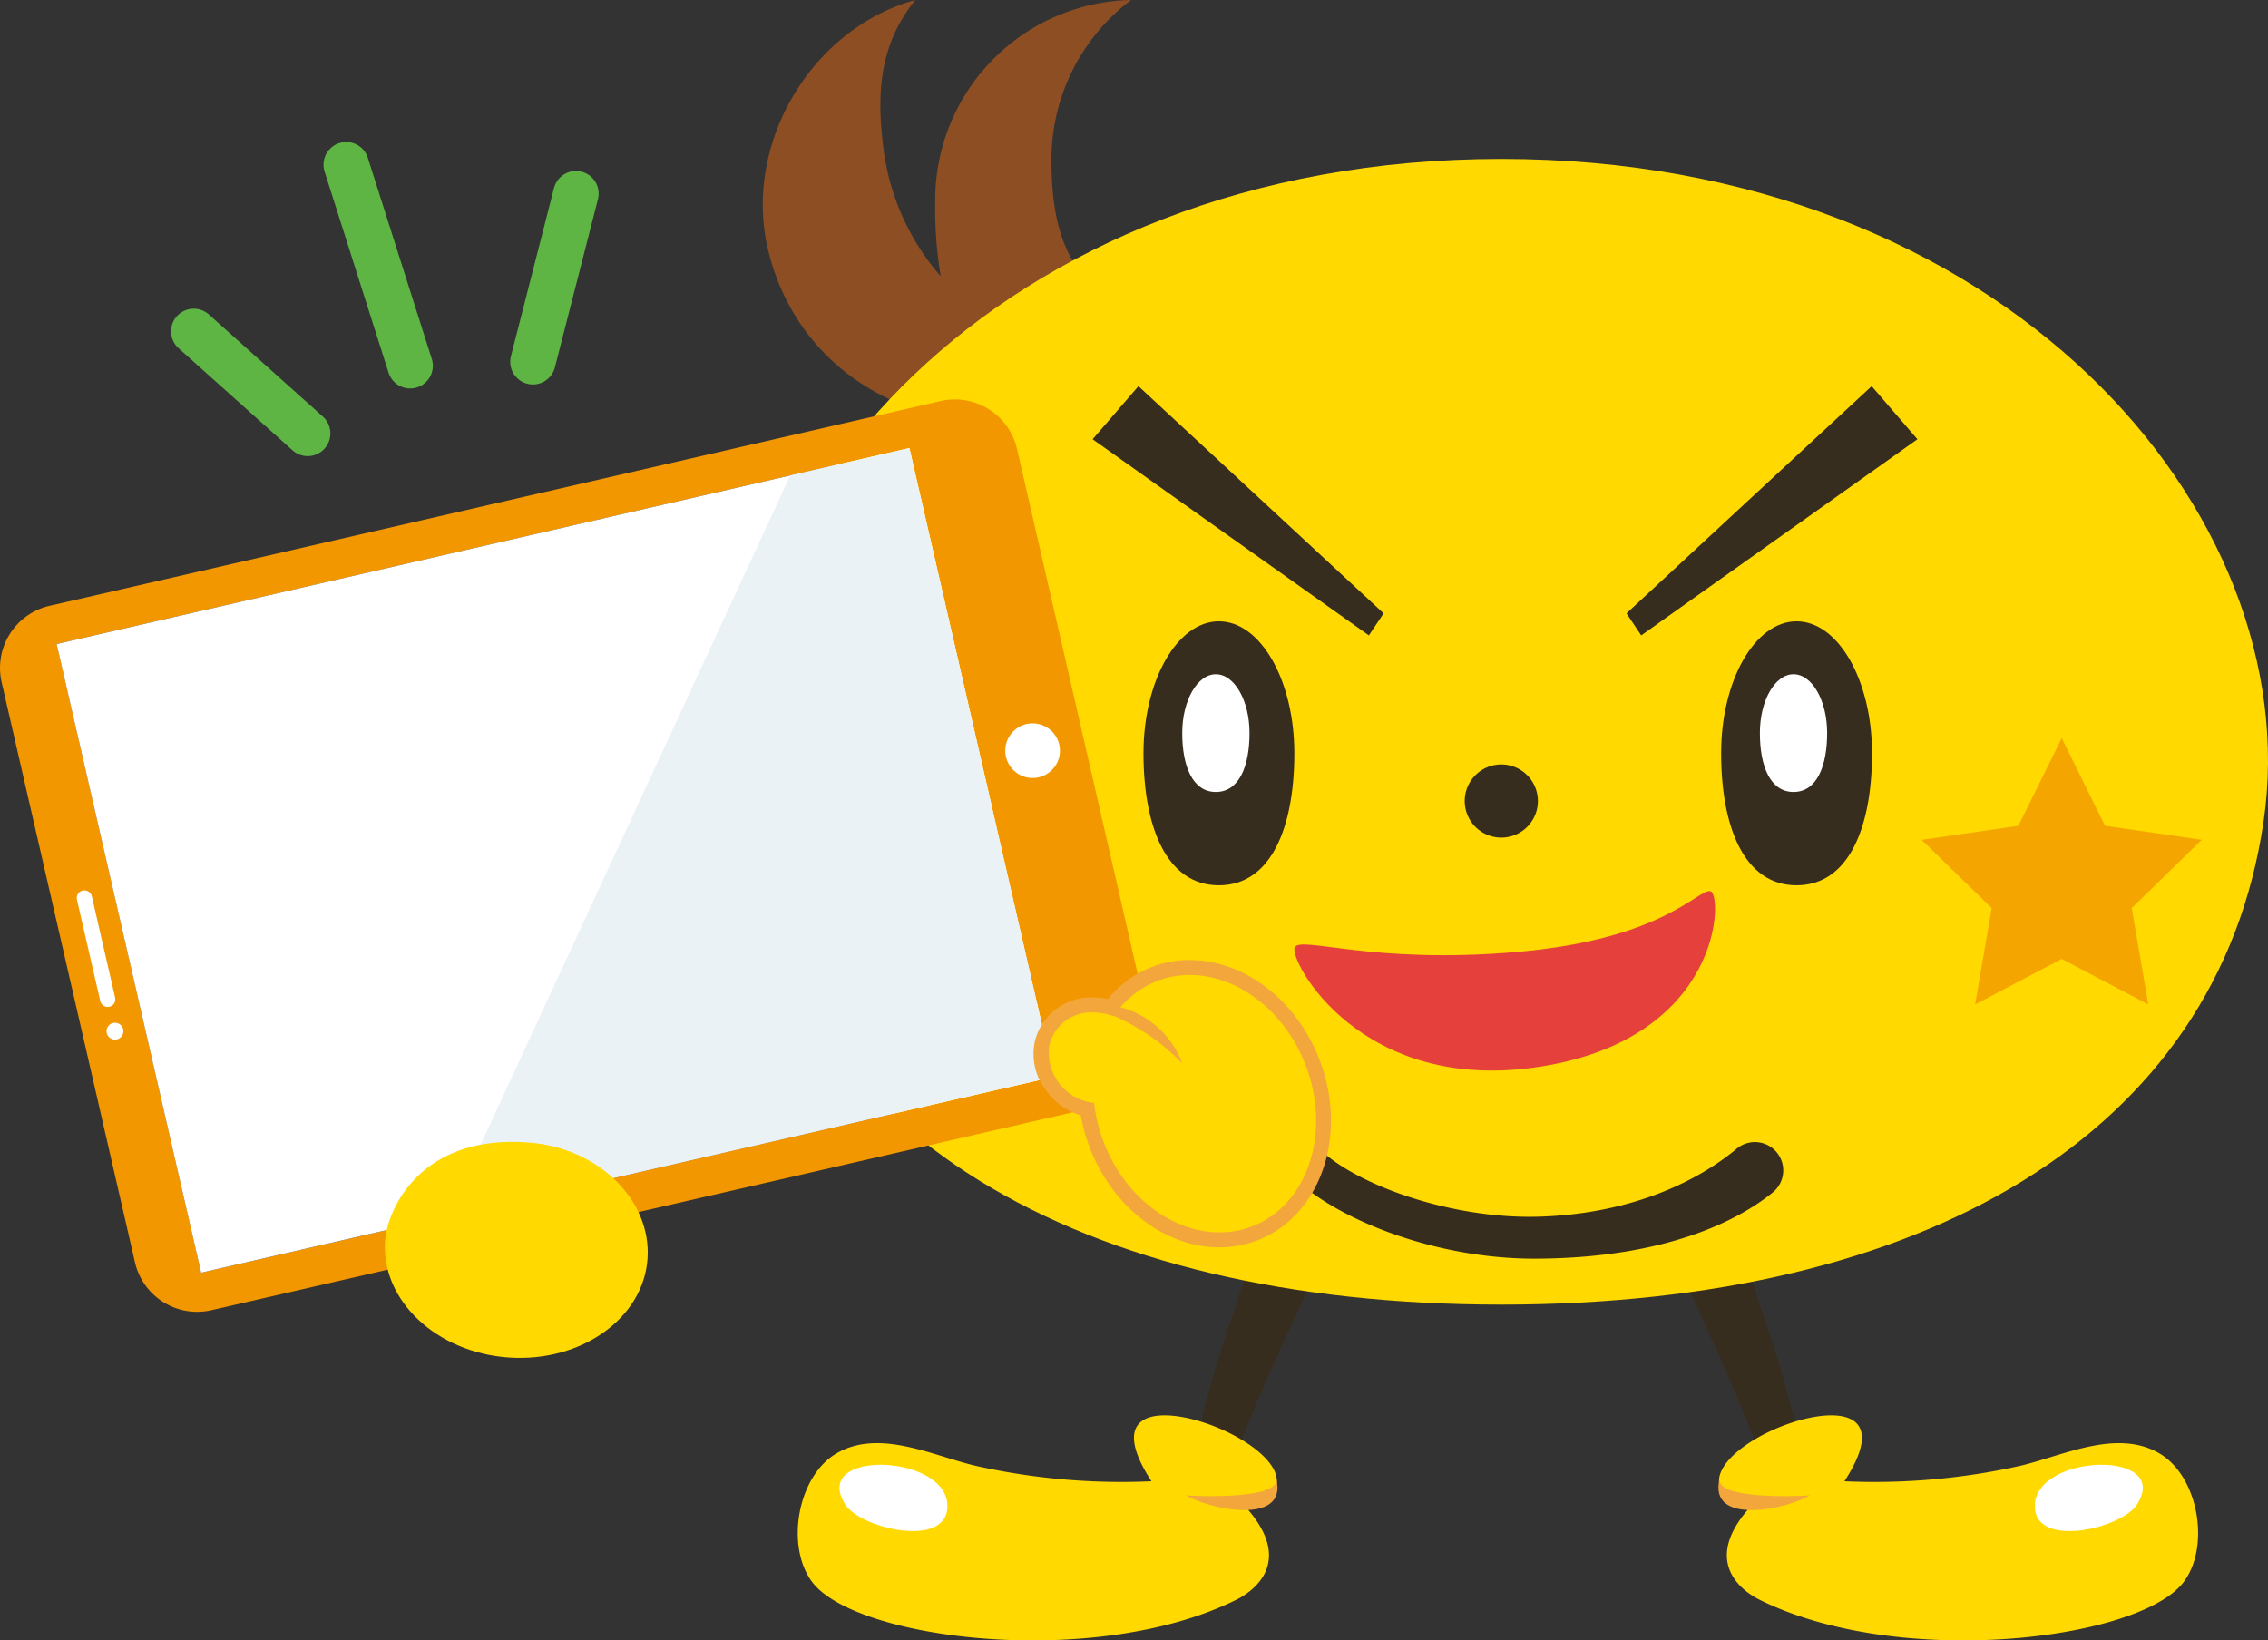
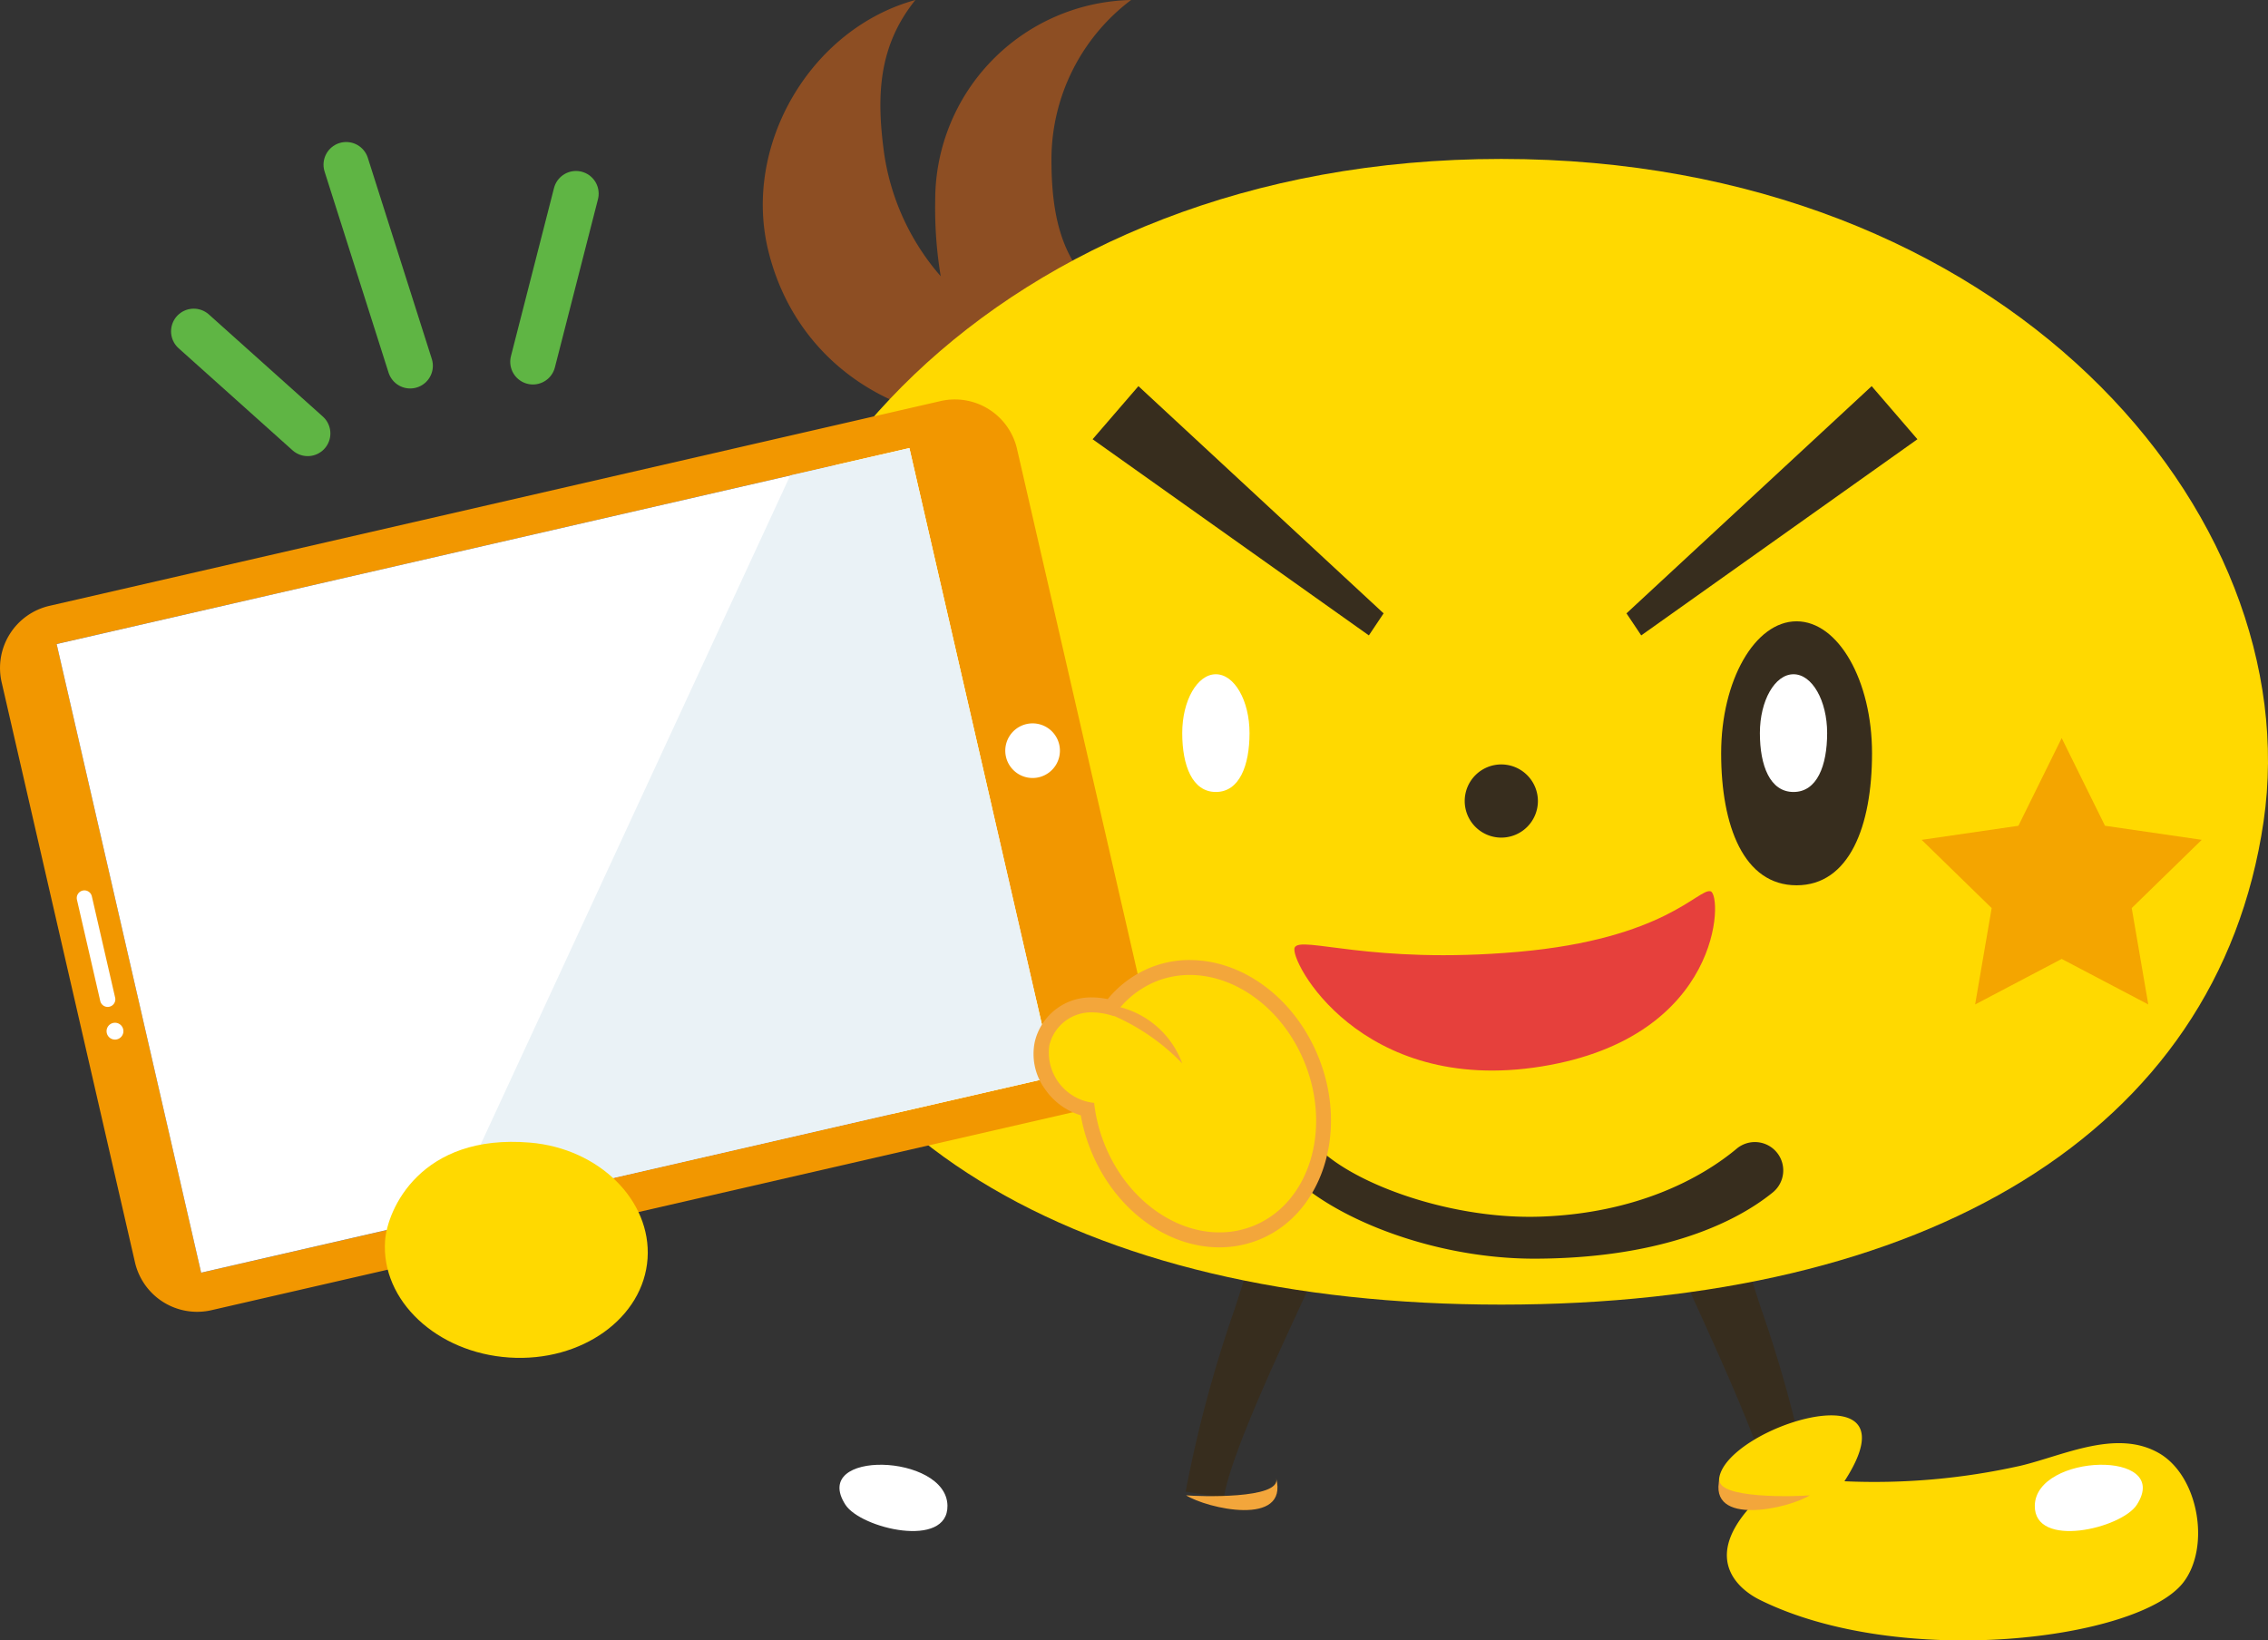
<svg xmlns="http://www.w3.org/2000/svg" width="199.999" height="144.676" viewBox="0 0 199.999 144.676">
  <rect x="0" y="0" width="199.999" height="144.676" fill="#333333" stroke="none" />
  <g id="グループ_422" data-name="グループ 422" transform="translate(-577.984 -15341)">
    <path id="パス_11598" data-name="パス 11598" d="M82.642,105.705l-3.367-.545a112.96,112.96,0,0,1,4.348-16.175c.694-2.155,1.351-4.187,1.951-6.223L91.3,84.394c-.611,2.068-7.818,16.137-8.661,21.311" transform="translate(603.263 15367.392)" fill="#372d1e" />
-     <path id="パス_11599" data-name="パス 11599" d="M54.651,109.391c3.949,5.087,25,7.656,37.363,1.514,1.73-.863,4.989-3.444.923-8.068,4.951-1.651,2.13-4.865-1.686-6.709-4.641-2.241-11.309-2.739-6.721,4.329a58.871,58.871,0,0,1-15.538-1.37c-3.76-.894-8.428-3.255-12.173-1.125-3.543,2.014-4.587,8.31-2.168,11.429" transform="translate(594.993 15371.182)" fill="#ffd900" />
    <path id="パス_11600" data-name="パス 11600" d="M65.652,101.548c.066,3.846-7.643,2.032-9-.074-3.144-4.894,8.917-4.526,9,.074" transform="translate(595.882 15372.234)" fill="#fff" />
    <path id="パス_11601" data-name="パス 11601" d="M79.3,100.349c1.836,1.172,9.063,2.825,7.962-1.5.476,1.878-6.924,1.608-7.962,1.509-.04,0-.04,0,0,0" transform="translate(603.261 15372.521)" fill="#f3a63b" />
    <path id="パス_11602" data-name="パス 11602" d="M120.6,105.705c-.84-5.174-8.14-19.7-8.751-21.768l5.819-1.174c.6,2.035,1.256,4.067,1.952,6.223a112.955,112.955,0,0,1,4.347,16.175Z" transform="translate(613.65 15367.392)" fill="#372d1e" />
    <path id="パス_11603" data-name="パス 11603" d="M155.873,109.391c-3.951,5.087-25,7.656-37.361,1.514-1.732-.863-4.991-3.444-.925-8.068-4.951-1.651-2.131-4.865,1.688-6.709,4.64-2.241,11.307-2.739,6.721,4.329a58.875,58.875,0,0,0,15.538-1.37c3.76-.894,8.425-3.255,12.173-1.125,3.541,2.014,4.586,8.31,2.166,11.429" transform="translate(614.635 15371.182)" fill="#ffd900" />
    <path id="パス_11604" data-name="パス 11604" d="M136.051,101.548c-.067,3.846,7.646,2.032,9-.074,3.144-4.894-8.917-4.526-9,.074" transform="translate(621.368 15372.234)" fill="#fff" />
    <path id="パス_11605" data-name="パス 11605" d="M122.971,100.349c-1.833,1.172-9.063,2.825-7.961-1.5-.48,1.878,6.92,1.608,7.961,1.509.04,0,.04,0,0,0" transform="translate(614.623 15372.521)" fill="#f3a63b" />
    <path id="パス_11606" data-name="パス 11606" d="M83.273,27.57c-5.214-2.836-6.816-6.958-6.816-13.467A17.624,17.624,0,0,1,83.48,0,17.649,17.649,0,0,0,66.207,17.651a36.646,36.646,0,0,0,.485,6.712A21.124,21.124,0,0,1,61.7,13.513c-.654-4.831-.6-9.348,2.759-13.513C55.229,2.526,49.191,12.792,51.493,22.136c4.19,16.989,26.8,19.994,34.426,6.645a22.971,22.971,0,0,1-2.646-1.211" transform="translate(594.247 15341)" fill="#8d4e23" />
    <path id="パス_11607" data-name="パス 11607" d="M116.727,10.628c-44.433,0-71.209,31.229-67.221,58.443,4.053,27.653,30.094,42.6,67.221,42.6s63.163-14.948,67.22-42.6c3.988-27.214-22.788-58.443-67.22-58.443" transform="translate(593.645 15344.389)" fill="#ffd900" />
    <path id="パス_11608" data-name="パス 11608" d="M56.833,44.638c5.485.845.93,8.064-2.423,5.535-2.561-1.937-.6-6,2.423-5.535" transform="translate(594.957 15355.223)" fill="#fff" />
    <path id="パス_11610" data-name="パス 11610" d="M104.388,54.344a3.227,3.227,0,1,1-3.23-3.226,3.231,3.231,0,0,1,3.23,3.226" transform="translate(609.213 15357.301)" fill="#372d1e" />
    <path id="パス_11611" data-name="パス 11611" d="M128.384,53.186c0,6.43-2,11.643-6.654,11.643s-6.651-5.214-6.651-11.643,2.978-11.639,6.651-11.639,6.654,5.211,6.654,11.639" transform="translate(614.681 15354.249)" fill="#372d1e" />
    <path id="パス_11612" data-name="パス 11612" d="M123.6,50.276c0,2.871-.888,5.194-2.965,5.194s-2.966-2.323-2.966-5.194,1.327-5.189,2.966-5.189,2.965,2.323,2.965,5.189" transform="translate(615.507 15355.378)" fill="#fff" />
-     <path id="パス_11613" data-name="パス 11613" d="M89.759,53.186c0,6.43-1.994,11.643-6.652,11.643s-6.651-5.214-6.651-11.643,2.978-11.639,6.651-11.639,6.652,5.211,6.652,11.639" transform="translate(602.364 15354.249)" fill="#372d1e" />
    <path id="パス_11614" data-name="パス 11614" d="M84.981,50.276c0,2.871-.894,5.194-2.969,5.194s-2.965-2.323-2.965-5.194,1.329-5.189,2.965-5.189,2.969,2.323,2.969,5.189" transform="translate(603.19 15355.378)" fill="#fff" />
    <path id="パス_11615" data-name="パス 11615" d="M108.339,75.052c16.007-2.584,15.972-15.158,14.909-15.447s-4.016,4.2-16.978,5.34-19.154-1.453-19.695-.386,5.758,13.074,21.764,10.493" transform="translate(605.581 15360.003)" fill="#e6403c" />
    <path id="パス_11616" data-name="パス 11616" d="M140.834,49.355l3.818,7.733,8.533,1.241-6.175,6.019,1.46,8.5-7.636-4.015L133.2,72.85l1.459-8.5-6.174-6.019,8.533-1.241Z" transform="translate(618.956 15356.739)" fill="#f4a500" />
    <path id="パス_11617" data-name="パス 11617" d="M67.033,49.355l3.818,7.733,8.535,1.241-6.176,6.019,1.456,8.5-7.632-4.015L59.4,72.85l1.46-8.5-6.176-6.019,8.535-1.241Z" transform="translate(595.421 15356.739)" fill="#f4a500" />
    <path id="パス_11618" data-name="パス 11618" d="M77.093,25.822,98.714,45.861l-1.3,1.944-24.361-17.3Z" transform="translate(601.281 15349.234)" fill="#372d1e" />
-     <path id="パス_11619" data-name="パス 11619" d="M130.371,25.822,108.75,45.861l1.3,1.944,24.356-17.3Z" transform="translate(612.662 15349.234)" fill="#372d1e" />
+     <path id="パス_11619" data-name="パス 11619" d="M130.371,25.822,108.75,45.861l1.3,1.944,24.356-17.3" transform="translate(612.662 15349.234)" fill="#372d1e" />
    <path id="パス_11620" data-name="パス 11620" d="M97.219,88.976,18.644,107.034a5.625,5.625,0,0,1-6.742-4.223L.145,51.654a5.623,5.623,0,0,1,4.222-6.742L82.942,26.854a5.626,5.626,0,0,1,6.742,4.222l11.757,51.158a5.624,5.624,0,0,1-4.222,6.742M80.193,31,5,48.283l12.742,55.443,75.2-17.283Z" transform="translate(577.984 15349.518)" fill="#f29700" />
    <path id="パス_11621" data-name="パス 11621" d="M70.165,53.129a2.409,2.409,0,1,0-2.888-1.808,2.41,2.41,0,0,0,2.888,1.808" transform="translate(599.417 15356.425)" fill="#fff" />
    <path id="パス_11622" data-name="パス 11622" d="M8.512,68.979,6.465,60.073a.674.674,0,1,0-1.314.3L7.2,69.281a.674.674,0,1,0,1.314-.3" transform="translate(579.621 15359.989)" fill="#fff" />
    <path id="パス_11623" data-name="パス 11623" d="M8.034,69.857a.742.742,0,1,0-.889-.557.741.741,0,0,0,.889.557" transform="translate(580.256 15362.81)" fill="#fff" />
    <rect id="長方形_10369" data-name="長方形 10369" width="77.158" height="56.888" transform="translate(582.979 15397.8) rotate(-12.943)" fill="#fff" />
    <path id="パス_11624" data-name="パス 11624" d="M29.924,97.694,60.141,32.379,70.65,29.964,83.392,85.406Z" transform="translate(587.526 15350.555)" fill="#eaf2f6" />
    <path id="パス_11625" data-name="パス 11625" d="M25.75,85.1c-.352,5.252,4.55,9.851,10.943,10.277S48.554,91.886,48.9,86.634c.335-5.09-4.247-9.692-10.365-10.211-9.646-.816-12.6,5.9-12.785,8.677" transform="translate(586.189 15365.349)" fill="#ffd900" />
    <path id="パス_11626" data-name="パス 11626" d="M85.41,77.973l2.824-1.918c2.421,3.572,11.841,7.28,20.357,6.993,8.44-.286,14.189-3.366,17.349-6.018a2.5,2.5,0,1,1,3.152,3.884c-3.715,3.016-10.469,5.807-20.92,5.841-9.871.033-19.745-4.338-22.761-8.782" transform="translate(605.219 15365.253)" fill="#372d1e" />
    <path id="パス_11627" data-name="パス 11627" d="M85.341,88.718c-4.518,0-8.854-3.335-10.791-8.3a14.49,14.49,0,0,1-.852-3.21,5.245,5.245,0,0,1-3.214-2.183,4.665,4.665,0,0,1-.79-3.593A4.436,4.436,0,0,1,74.1,68a6.577,6.577,0,0,1,1.647.226,8.869,8.869,0,0,1,3.823-2.936,8.664,8.664,0,0,1,3.155-.59c4.519,0,8.859,3.335,10.8,8.3,2.458,6.3.2,13.083-5.03,15.129a8.624,8.624,0,0,1-3.157.591" transform="translate(600.176 15361.631)" fill="#ffd900" />
    <path id="パス_11628" data-name="パス 11628" d="M82.89,65.515c4.12,0,8.3,3.07,10.184,7.883,2.33,5.967.248,12.357-4.654,14.273a7.986,7.986,0,0,1-2.919.547c-4.119,0-8.3-3.068-10.175-7.883a13.778,13.778,0,0,1-.874-3.536,4.47,4.47,0,0,1-3.957-5.051,3.785,3.785,0,0,1,3.768-2.935,6.161,6.161,0,0,1,1.91.332,8.254,8.254,0,0,1,3.8-3.086,7.984,7.984,0,0,1,2.915-.545m0-1.319h0a9.289,9.289,0,0,0-3.395.636,9.479,9.479,0,0,0-3.842,2.812,6.864,6.864,0,0,0-1.39-.149,5.083,5.083,0,0,0-5.047,3.933,5.265,5.265,0,0,0,.885,4.127,5.877,5.877,0,0,0,3.176,2.337,15.021,15.021,0,0,0,.822,2.928c2.032,5.212,6.616,8.718,11.4,8.718a9.311,9.311,0,0,0,3.4-.637c5.57-2.177,7.994-9.347,5.4-15.982C92.264,67.7,87.677,64.2,82.89,64.2" transform="translate(600.017 15361.472)" fill="#f3a63b" />
    <path id="パス_11629" data-name="パス 11629" d="M72.473,67.246a18.879,18.879,0,0,1,8.67,5.119,7.954,7.954,0,0,0-8.67-5.119" transform="translate(601.094 15362.42)" fill="#f3a63b" />
    <line id="線_625" data-name="線 625" x1="5.642" y1="17.735" transform="translate(608.513 15355.525)" fill="none" stroke="#5fb544" stroke-linecap="round" stroke-linejoin="round" stroke-width="4" />
    <line id="線_626" data-name="線 626" x1="10.05" y1="9.004" transform="translate(595.068 15370.223)" fill="none" stroke="#5fb544" stroke-linecap="round" stroke-linejoin="round" stroke-width="4" />
    <line id="線_627" data-name="線 627" y1="14.83" x2="3.798" transform="translate(624.978 15358.079)" fill="none" stroke="#5fb544" stroke-linecap="round" stroke-linejoin="round" stroke-width="4" />
  </g>
</svg>